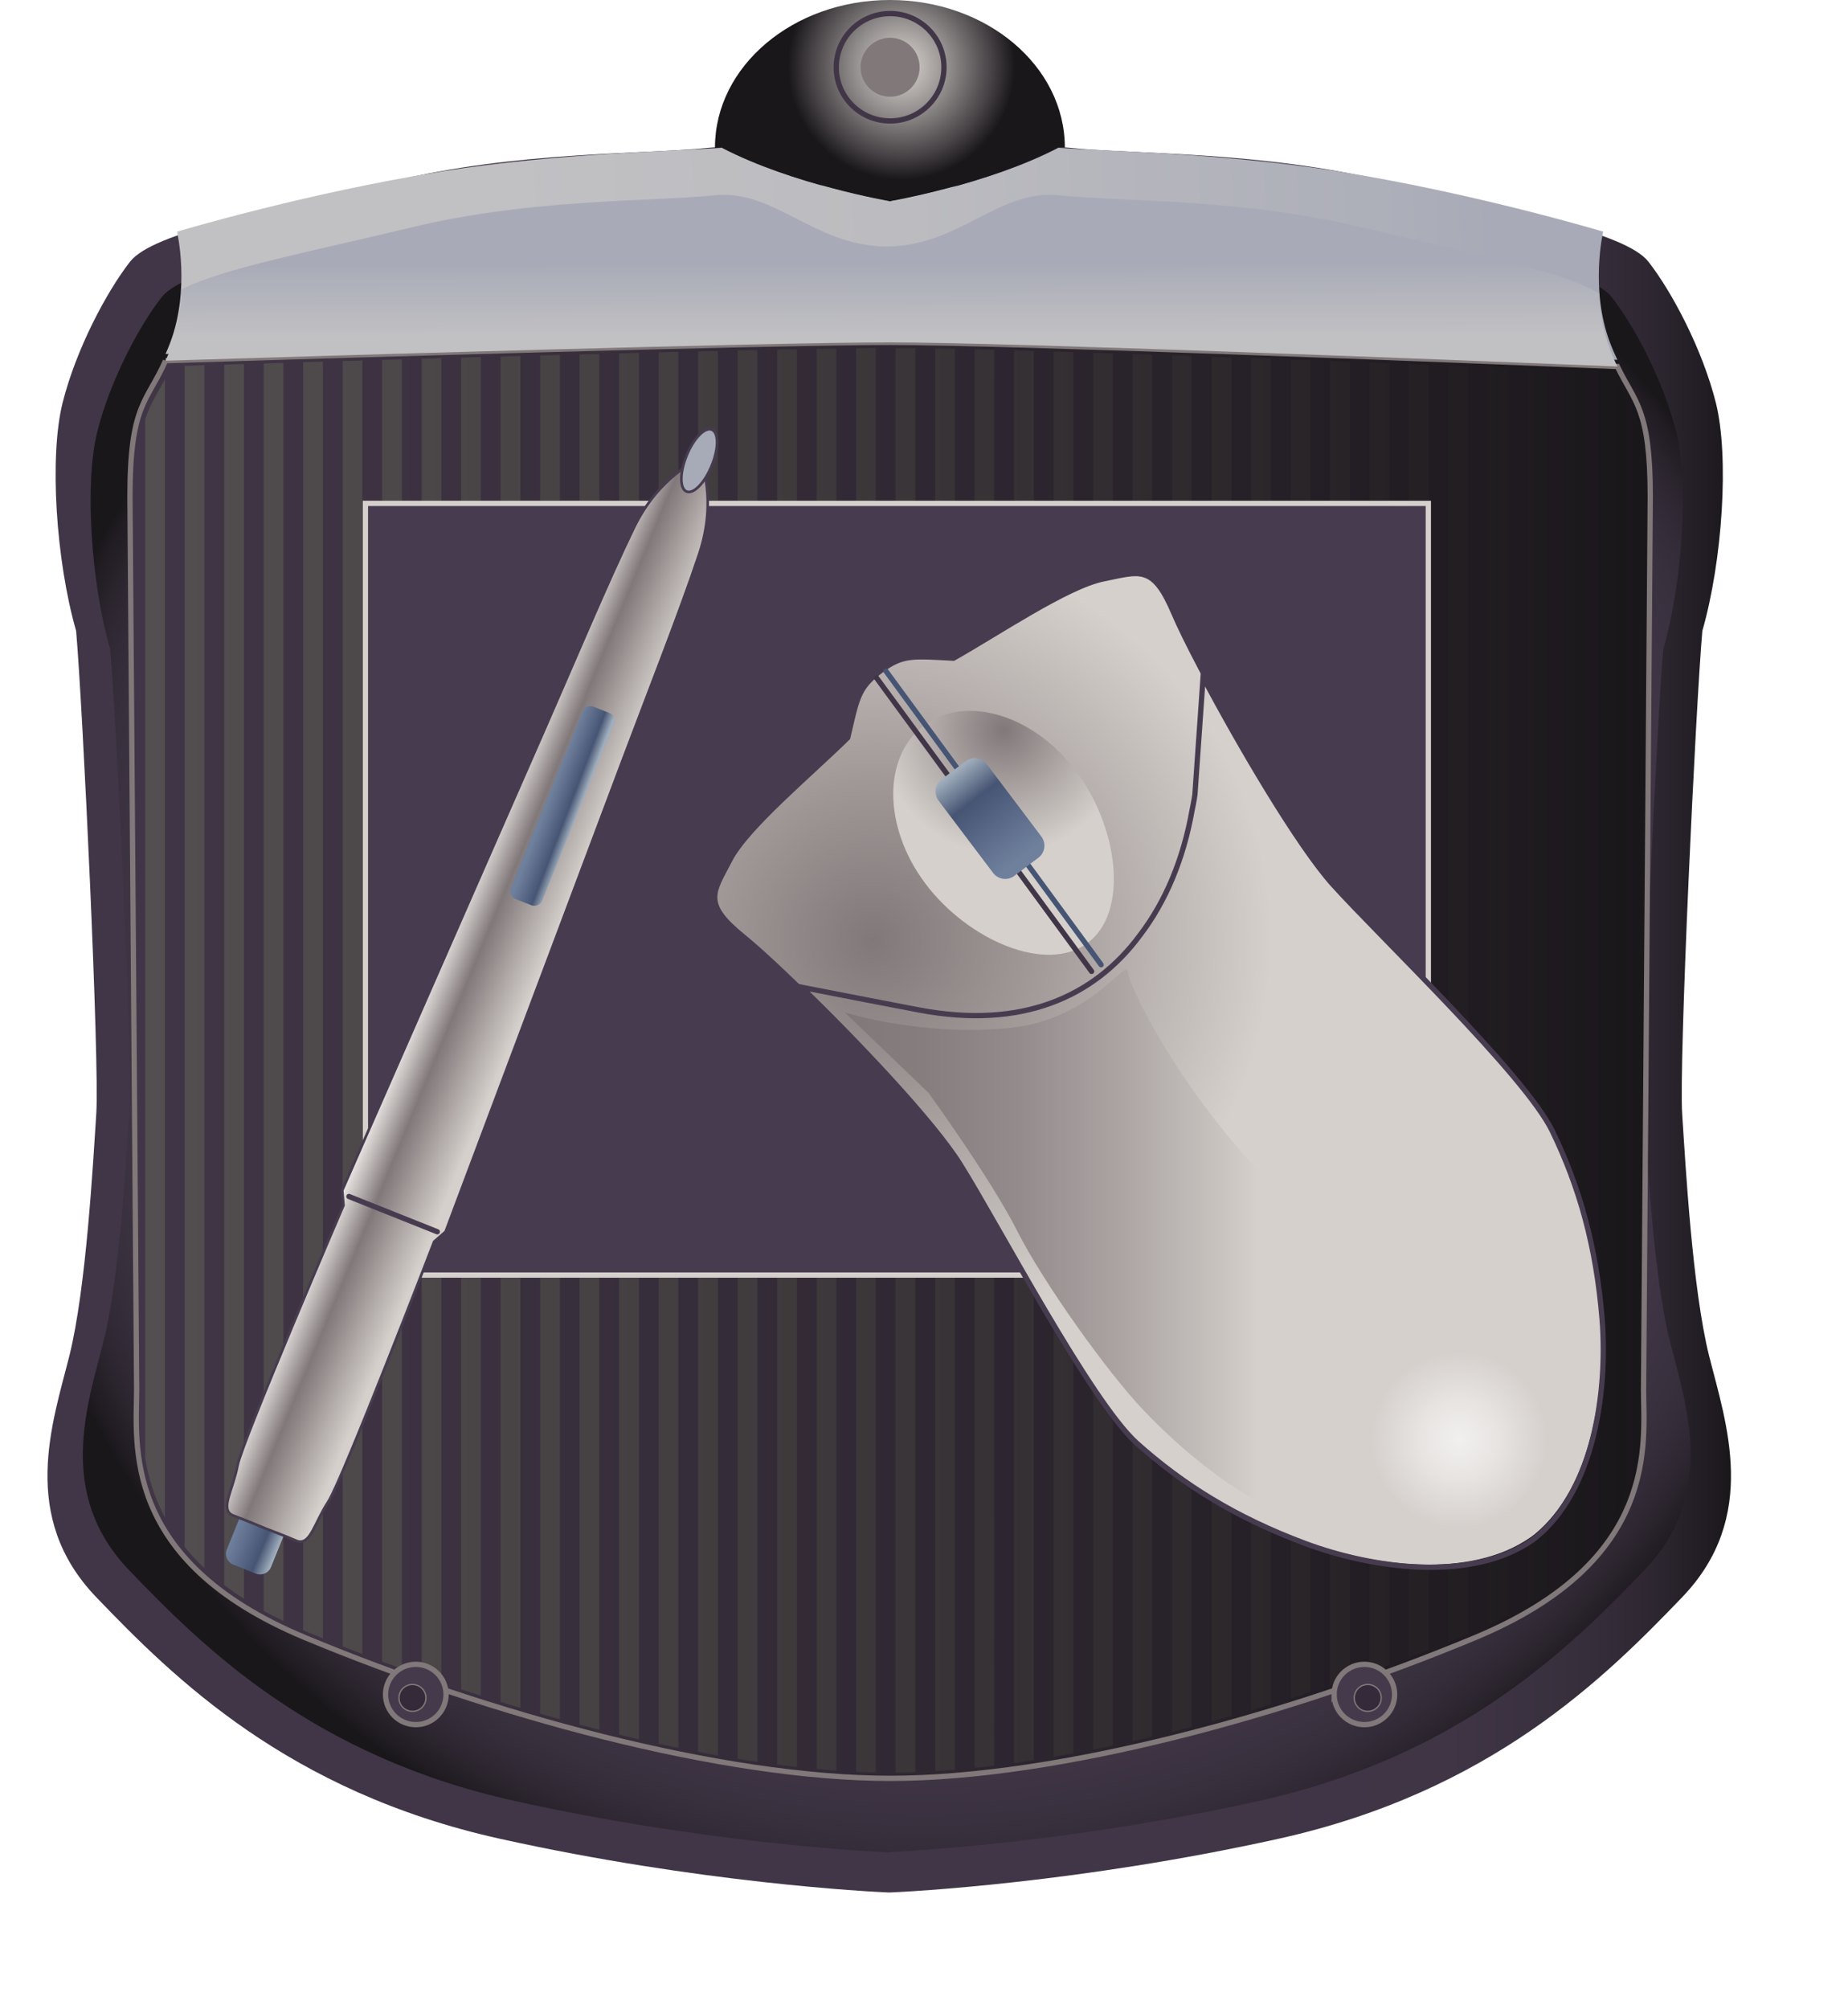
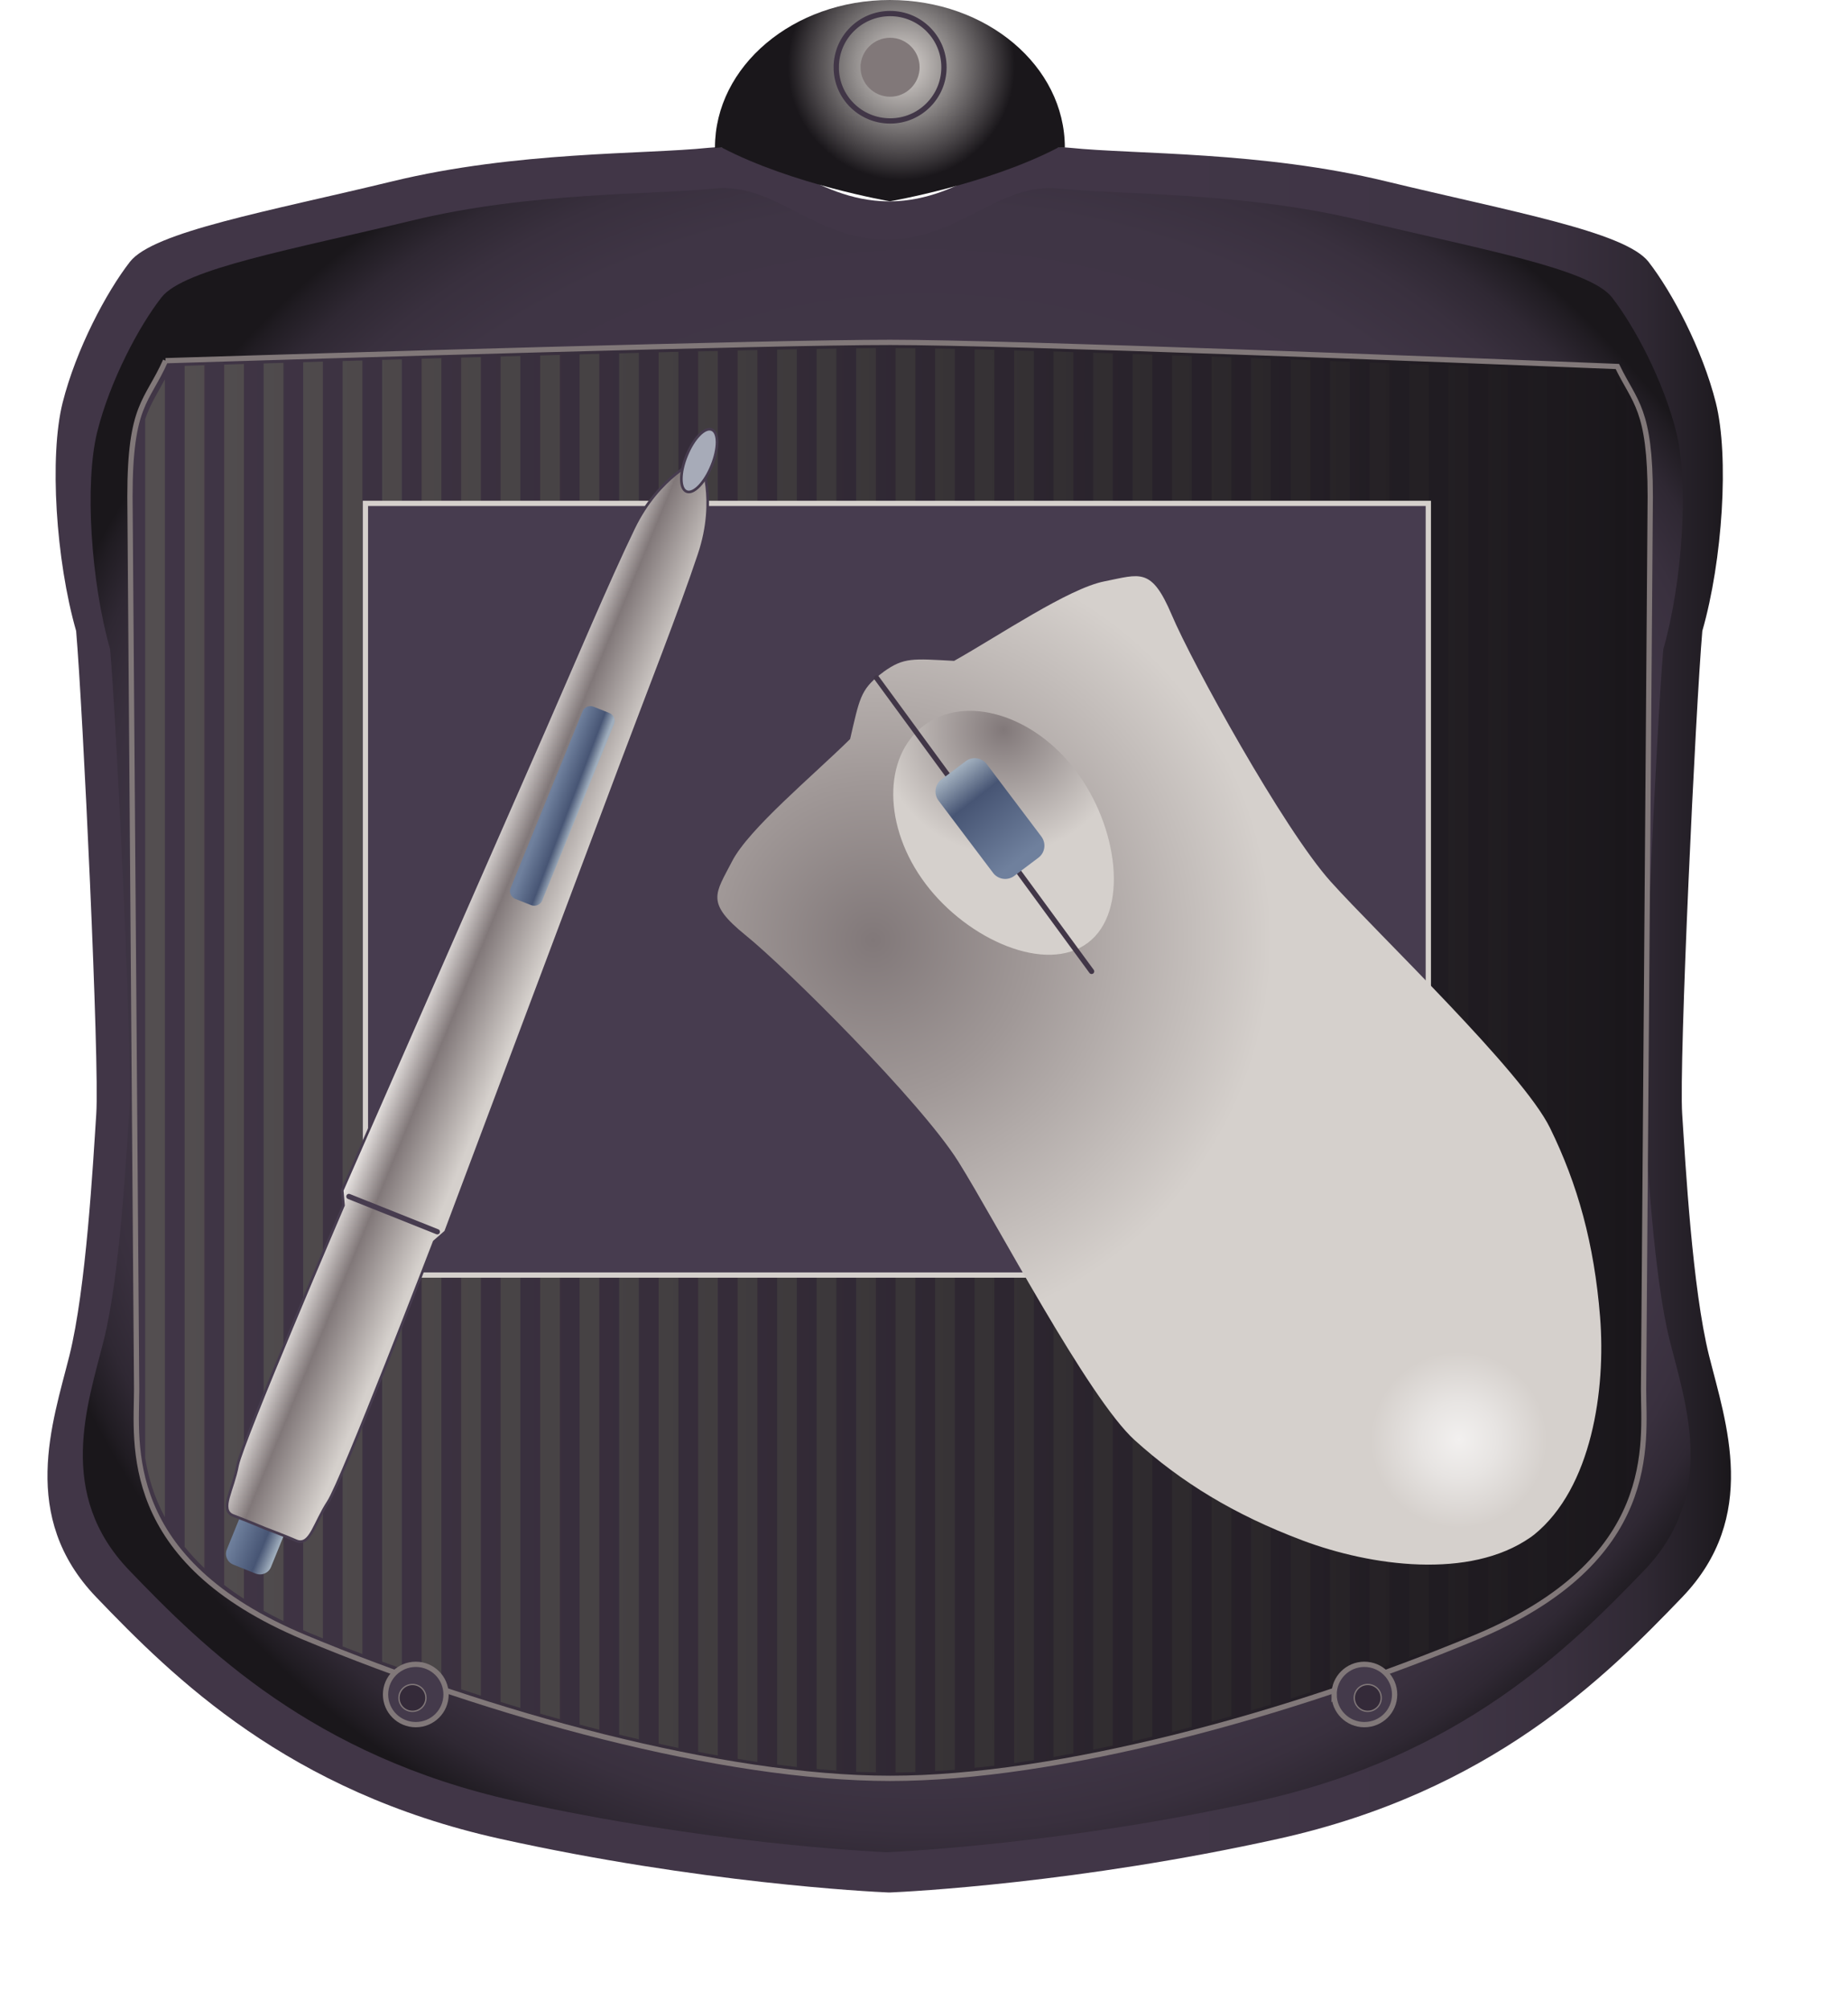
<svg xmlns="http://www.w3.org/2000/svg" id="tablet" enable-background="new 0 0 350 380.32" xml:space="preserve" viewBox="0 0 350 380.32" version="1.1" y="0px" x="0px">
  <g>
    <g>
      <linearGradient id="SVGID_1_" y2="193.1" gradientUnits="userSpaceOnUse" x2="327.84" y1="193.1" x1="8.992">
        <stop style="stop-color:#413647" offset=".643" />
        <stop style="stop-color:#3F3545" offset=".832" />
        <stop style="stop-color:#39303E" offset=".9" />
        <stop style="stop-color:#2F2833" offset=".949" />
        <stop style="stop-color:#201C22" offset=".988" />
        <stop style="stop-color:#1A171B" offset="1" />
      </linearGradient>
      <path fill="url(#SVGID_1_)" clip-rule="evenodd" d="m168.59 38.132h-0.347c-14.433-0.15-22.06-11.418-34.061-10.147-12.108 1.271-36.322 0.625-59.892 6.355-23.568 5.709-45.222 9.522-49.68 15.231-4.46 5.731-10.191 16.524-12.754 26.693-2.543 10.147-1.273 29.86 2.562 43.195 1.271 14.607 4.458 81.954 3.812 91.476-0.623 9.522-1.917 33.027-5.083 45.736-3.188 12.712-9.567 30.486 5.083 45.739 14.649 15.253 36.324 36.84 76.46 45.739 37.831 8.38 69.997 10.019 73.551 10.168h0.347c3.553-0.149 35.719-1.788 73.551-10.168 40.137-8.899 61.809-30.486 76.457-45.739 14.65-15.253 8.275-33.027 5.086-45.739-3.166-12.709-4.461-36.214-5.086-45.736-0.645-9.522 2.545-76.869 3.814-91.476 3.834-13.335 5.107-33.048 2.562-43.195-2.562-10.169-8.293-20.962-12.754-26.693-4.457-5.709-26.109-9.522-49.68-15.231-23.568-5.731-47.785-5.085-59.891-6.355-12-1.272-19.63 9.996-34.06 10.146z" fill-rule="evenodd" />
    </g>
  </g>
  <radialGradient id="SVGID_2_" gradientUnits="userSpaceOnUse" cy="186.69" cx="175.38" r="177.76">
    <stop style="stop-color:#413647" offset=".643" />
    <stop style="stop-color:#3F3545" offset=".832" />
    <stop style="stop-color:#39303E" offset=".9" />
    <stop style="stop-color:#2F2833" offset=".949" />
    <stop style="stop-color:#201C22" offset=".988" />
    <stop style="stop-color:#1A171B" offset="1" />
  </radialGradient>
  <path fill="url(#SVGID_2_)" clip-rule="evenodd" d="m168.09 45.393h-0.303c-13.787-0.173-21.068-10.901-32.552-9.695-11.548 1.207-34.666 0.603-57.178 6.054-22.514 5.45-43.197 9.091-47.462 14.542-4.265 5.45-9.739 15.749-12.171 25.443-2.434 9.695-1.208 28.459 2.432 41.192 1.231 13.917 4.267 78.14 3.663 87.232-0.625 9.067-1.831 31.498-4.866 43.604-3.041 12.108-9.137 29.084 4.866 43.605 13.985 14.542 34.666 35.138 72.991 43.627 36.154 7.992 66.875 9.543 70.277 9.694h0.303c3.404-0.151 34.125-1.702 70.276-9.694 38.326-8.489 59.01-29.085 72.992-43.627 14.004-14.521 7.906-31.497 4.867-43.605-3.035-12.105-4.242-34.536-4.867-43.604-0.604-9.093 2.434-73.315 3.662-87.232 3.641-12.733 4.869-31.498 2.436-41.192-2.436-9.695-7.91-19.993-12.174-25.443-4.266-5.451-24.947-9.092-47.463-14.542-22.512-5.451-45.629-4.847-57.178-6.054-11.49-1.207-18.77 9.521-32.56 9.694z" fill-rule="evenodd" />
  <linearGradient id="SVGID_3_" y2="200.77" gradientUnits="userSpaceOnUse" x2="312.54" y1="200.77" x1="24.61">
    <stop style="stop-color:#413647" offset="0" />
    <stop style="stop-color:#362D3A" offset=".368" />
    <stop style="stop-color:#1A171B" offset="1" />
  </linearGradient>
  <path d="m31.354 68.294c-3.512 7.885-6.743 8.208-6.743 25.746l1.269 168.99c0 10.17-3.188 32.404 31.845 47.01 35.051 14.607 79 26.671 110.87 26.671 31.84 0 75.789-12.063 110.84-26.671 35.031-14.605 31.844-36.84 31.844-47.01l1.27-168.99c0-16.697-2.93-17.796-6.227-24.646-31.971-1.292-115.24-4.567-137.73-4.567-22.95-0.001-107.38 2.541-137.24 3.467z" fill-rule="evenodd" stroke="#817879" stroke-linecap="square" clip-rule="evenodd" fill="url(#SVGID_3_)" />
  <linearGradient id="SVGID_4_" y2="200.76" gradientUnits="userSpaceOnUse" x2="308.01" y1="200.76" x1="27.488">
    <stop style="stop-color:#534E50" offset="0" />
    <stop style="stop-color:#464244" offset=".298" />
    <stop style="stop-color:#252125" offset=".846" />
    <stop style="stop-color:#1A171B" offset="1" />
  </linearGradient>
  <path d="m117.26 328.43c1.248 0.304 2.495 0.608 3.741 0.895v-262.51c-1.241 0.033-2.485 0.064-3.741 0.096v261.52zm7.48 1.72c1.25 0.271 2.501 0.551 3.741 0.806v-264.34c-1.231 0.029-2.482 0.06-3.741 0.091v263.44zm-22.44-5.69c1.246 0.36 2.491 0.716 3.739 1.059v-258.32c-1.246 0.035-2.489 0.068-3.739 0.101v257.16zm7.47 2.07c1.248 0.332 2.495 0.663 3.741 0.98v-260.51c-1.239 0.032-2.491 0.065-3.741 0.099v259.43zm44.89 8.41c1.26 0.115 2.504 0.21 3.741 0.294v-269.23c-1.197 0.018-2.44 0.038-3.741 0.061v268.88zm-22.44-3.26c1.248 0.24 2.504 0.492 3.741 0.711v-265.94c-1.235 0.028-2.474 0.057-3.741 0.087v265.14zm29.92 3.79c1.271 0.06 2.501 0.074 3.741 0.102v-269.66c-1.143 0.007-2.403 0.02-3.741 0.036v269.52zm-67.327-13.23c1.244 0.383 2.491 0.762 3.741 1.132v-255.97c-1.25 0.034-2.495 0.068-3.741 0.103v254.74zm44.887 10.77c1.25 0.202 2.504 0.413 3.739 0.596v-267.33c-1.223 0.027-2.47 0.055-3.739 0.083v266.65zm7.48 1.09c1.254 0.159 2.506 0.319 3.741 0.456v-268.43c-1.212 0.023-2.461 0.047-3.741 0.074v267.9zm-104.73-34.01c1.155 0.888 2.409 1.765 3.741 2.632v-233.8c-1.288 0.039-2.535 0.077-3.741 0.114v231.06zm7.48 4.9c1.18 0.661 2.438 1.305 3.741 1.942v-238.23c-1.271 0.038-2.522 0.075-3.741 0.113v236.18zm-14.961-12.11c1.094 1.355 2.331 2.701 3.741 4.033v-227.76c-1.315 0.04-2.554 0.079-3.741 0.116v223.61zm-7.48-16.92c0.556 3.574 1.647 7.416 3.739 11.316v-215.46c-1.433 2.719-2.752 4.626-3.739 7.56v196.58zm37.404 35.77c1.233 0.488 2.489 0.963 3.739 1.443v-244.92c-1.262 0.037-2.503 0.075-3.739 0.109v243.37zm14.961 5.58c1.239 0.436 2.489 0.86 3.741 1.288v-250.78c-1.256 0.036-2.5 0.073-3.741 0.108v249.38zm7.479 2.54c1.243 0.408 2.491 0.81 3.741 1.208v-253.45c-1.248 0.035-2.498 0.07-3.741 0.105v252.14zm-29.922-11.2c0.398 0.175 0.776 0.35 1.185 0.52 0.839 0.352 1.706 0.692 2.556 1.037v-241.74c-1.264 0.038-2.514 0.076-3.741 0.113v240.07zm14.961 5.95c1.235 0.46 2.493 0.908 3.741 1.361v-247.92c-1.254 0.036-2.506 0.072-3.741 0.107v246.45zm194.5-0.8c1.254-0.476 2.502-0.955 3.738-1.437v-243.29c-1.234-0.048-2.48-0.095-3.738-0.143v244.87zm-97.25 21.81c1.229-0.01 2.476-0.042 3.741-0.086v-269.58c-1.383-0.018-2.607-0.027-3.741-0.031v269.7zm104.73-24.73c1.252-0.505 2.51-1.006 3.74-1.517v-240c-1.227-0.048-2.48-0.096-3.74-0.145v241.66zm-14.96 5.68c1.254-0.447 2.498-0.902 3.74-1.36v-246.42c-1.24-0.047-2.486-0.094-3.74-0.142v247.92zm-7.48 2.6c1.254-0.421 2.498-0.853 3.74-1.286v-249.37c-1.24-0.046-2.486-0.092-3.74-0.14v250.8zm-7.48 2.43c1.252-0.394 2.492-0.807 3.74-1.21v-252.16c-1.246-0.045-2.494-0.091-3.74-0.137v253.51zm60.79-251.16c-0.301-0.013-0.637-0.026-0.945-0.039v219.61c1.654-2.51 2.871-5.022 3.738-7.474v-206.92c-0.86-1.6-1.81-3.133-2.8-5.185zm-8.43 227.94c1.385-1.188 2.623-2.394 3.74-3.607v-224.52c-1.199-0.048-2.443-0.098-3.74-0.15v228.28zm-14.96 9.35c1.312-0.61 2.547-1.23 3.74-1.859v-236.22c-1.229-0.048-2.469-0.098-3.74-0.146v238.23zm7.48-3.97c1.332-0.808 2.574-1.628 3.74-2.462v-231.35c-1.215-0.047-2.459-0.098-3.74-0.148v233.96zm-97.25 30.06c1.24-0.173 2.482-0.352 3.742-0.547v-266.81c-1.275-0.037-2.52-0.071-3.742-0.104v267.46zm44.88-9.95c1.252-0.368 2.496-0.758 3.74-1.134v-254.79c-1.246-0.045-2.492-0.09-3.74-0.133v256.05zm-52.36 10.85c1.24-0.126 2.479-0.25 3.74-0.403v-268.07c-1.283-0.033-2.529-0.064-3.74-0.093v268.56zm-7.48 0.62c1.244-0.073 2.473-0.132 3.741-0.239v-269.03c-1.305-0.028-2.554-0.054-3.741-0.076v269.35zm22.44-2.68c1.24-0.21 2.488-0.436 3.74-0.669v-265.31c-1.264-0.039-2.512-0.077-3.74-0.114v266.09zm29.93-6.68c1.248-0.339 2.492-0.703 3.738-1.054v-257.25c-1.25-0.045-2.496-0.089-3.738-0.132v258.43zm-7.49 1.95c1.244-0.31 2.494-0.642 3.74-0.968v-259.54c-1.25-0.042-2.5-0.085-3.74-0.128v260.64zm-14.96 3.35c1.242-0.248 2.49-0.514 3.74-0.778v-263.58c-1.26-0.04-2.508-0.08-3.74-0.12v264.48zm7.48-1.58c1.242-0.28 2.492-0.581 3.74-0.878v-261.66c-1.258-0.042-2.5-0.083-3.74-0.125v262.66z" fill="url(#SVGID_4_)" />
  <linearGradient id="SVGID_5_" y2="45.566" gradientUnits="userSpaceOnUse" x2="284.08" y1="53.107" x1="94.492">
    <stop style="stop-color:#C1C0C3" offset="0" />
    <stop style="stop-color:#BCBCC0" offset=".395" />
    <stop style="stop-color:#ADAFB9" offset=".881" />
    <stop style="stop-color:#A8ABB7" offset=".995" />
  </linearGradient>
-   <path fill="url(#SVGID_5_)" clip-rule="evenodd" d="m33.529 43.863s2.542 10.793-1.271 20.962c-0.303 0.797-0.604 1.529-0.904 2.197 29.858-0.927 114.29-3.468 137.24-3.468 22.49 0 105.76 3.275 137.73 4.567-0.475-0.969-0.947-2.046-1.42-3.296-3.812-10.169-1.273-20.962-1.273-20.962s-24.107-7.261-50.326-11.44c-21.674-3.447-45.373-3.877-52.869-4.438-13.379 6.98-31.84 10.147-31.84 10.147s-18.485-3.167-31.866-10.147c-7.497 0.561-31.195 0.991-52.867 4.438-26.215 4.18-50.324 11.44-50.324 11.44z" fill-rule="evenodd" />
  <linearGradient id="SVGID_6_" y2="49.702" gradientUnits="userSpaceOnUse" x2="168.79" y1="63.555" x1="168.82">
    <stop style="stop-color:#C1C0C3" offset="0" />
    <stop style="stop-color:#A8ABB7" offset=".995" />
  </linearGradient>
-   <path fill="url(#SVGID_6_)" clip-rule="evenodd" d="m304.9 66.096c-1.357-3.619-1.896-7.302-2.047-10.556-7.197-4.395-25.422-7.777-45.029-12.517-22.512-5.45-45.629-4.848-57.178-6.054-11.48-1.207-18.765 9.522-32.551 9.695h-0.303c-13.787-0.172-21.068-10.901-32.552-9.695-11.548 1.207-34.666 0.604-57.178 6.054-18.529 4.481-35.806 7.735-43.713 11.785-0.107 3.425-0.646 7.411-2.089 11.288-0.303 0.797-0.604 1.53-0.904 2.198 29.858-0.926 114.29-3.468 137.24-3.468 22.49 0 105.76 3.275 137.73 4.567-0.49-0.97-0.96-2.047-1.43-3.297z" fill-rule="evenodd" />
  <radialGradient id="SVGID_7_" gradientUnits="userSpaceOnUse" cy="12.538" cx="170.71" r="21.504">
    <stop style="stop-color:#D5D0CC" offset=".011" />
    <stop style="stop-color:#C3BEBB" offset=".145" />
    <stop style="stop-color:#928E8D" offset=".416" />
    <stop style="stop-color:#464245" offset=".796" />
    <stop style="stop-color:#1A171B" offset="1" />
  </radialGradient>
-   <path fill="url(#SVGID_7_)" clip-rule="evenodd" d="m135.41 27.942c0-15.425 14.84-27.942 33.13-27.942 18.357 0 33.134 12.517 33.134 27.942h-1.271c-13.378 7.002-31.863 10.169-31.863 10.169s-18.464-3.167-31.843-10.169l-1.292 0.065v-0.065z" fill-rule="evenodd" />
+   <path fill="url(#SVGID_7_)" clip-rule="evenodd" d="m135.41 27.942c0-15.425 14.84-27.942 33.13-27.942 18.357 0 33.134 12.517 33.134 27.942h-1.271c-13.378 7.002-31.863 10.169-31.863 10.169s-18.464-3.167-31.843-10.169l-1.292 0.065v-0.065" fill-rule="evenodd" />
  <path d="m158.38 12.732c0-5.623 4.568-10.168 10.215-10.168 5.621 0 10.189 4.545 10.189 10.168 0 5.624-4.568 10.169-10.189 10.169-5.66 0-10.22-4.546-10.22-10.169z" fill-rule="evenodd" stroke="#413647" stroke-linecap="square" clip-rule="evenodd" fill="none" />
  <path d="m163.48 12.732c0-2.8 2.285-5.084 5.108-5.084 2.801 0 5.083 2.284 5.083 5.084 0 2.801-2.282 5.085-5.083 5.085-2.82 0-5.11-2.284-5.11-5.085z" fill-rule="evenodd" stroke="#817879" stroke-linecap="square" clip-rule="evenodd" fill="#817879" />
  <path d="m73.019 320.83c0-3.147 2.562-5.71 5.731-5.71 3.167 0 5.729 2.562 5.729 5.71 0 3.164-2.562 5.708-5.729 5.708-3.168 0-5.731-2.54-5.731-5.71z" fill-rule="evenodd" stroke="#817879" stroke-linecap="square" clip-rule="evenodd" fill="#443A4B" />
  <path d="m75.561 321.48c0-1.422 1.143-2.543 2.562-2.543 1.401 0 2.544 1.121 2.544 2.543 0 1.399-1.143 2.542-2.544 2.542-1.42 0-2.562-1.14-2.562-2.54z" fill-rule="evenodd" stroke="#817879" clip-rule="evenodd" stroke-width=".25" fill="#342A39" />
  <path d="m252.67 320.83c0-3.147 2.564-5.71 5.732-5.71 3.166 0 5.73 2.562 5.73 5.71 0 3.164-2.564 5.708-5.73 5.708-3.16 0-5.73-2.54-5.73-5.71z" fill-rule="evenodd" stroke="#817879" stroke-linecap="square" clip-rule="evenodd" fill="#443A4B" />
  <path d="m256.49 321.48c0-1.422 1.141-2.543 2.543-2.543 1.422 0 2.562 1.121 2.562 2.543 0 1.399-1.141 2.542-2.562 2.542-1.4 0-2.54-1.14-2.54-2.54z" fill-rule="evenodd" stroke="#817879" clip-rule="evenodd" stroke-width=".25" fill="#342A39" />
  <rect fill-rule="evenodd" height="146.11" width="201.31" stroke="#D5D0CC" stroke-linecap="square" clip-rule="evenodd" y="95.31" x="69.207" fill="#473C4F" />
  <g>
    <g>
      <radialGradient id="SVGID_8_" gradientUnits="userSpaceOnUse" cy="177.98" cx="165.35" r="79.923">
        <stop style="stop-color:#817879" offset="0" />
        <stop style="stop-color:#A09897" offset=".374" />
        <stop style="stop-color:#D5D0CC" offset=".945" />
      </radialGradient>
      <path fill="url(#SVGID_8_)" clip-rule="evenodd" d="m167.34 127.22l-0.644 0.475c-3.728 2.951-3.921 4.632-5.689 12.236-6.98 6.895-19.196 16.999-22.362 23.16-3.168 6.163-5.085 7.778 2.565 13.983 7.668 6.183 33.154 31.498 40.286 42.85 7.11 11.332 24.624 44.832 33.417 52.762 8.787 7.93 18.721 14.069 31.84 19.001 12.883 4.828 31.584 7.456 43.133-0.623l0.645-0.474c10.967-8.855 13.615-27.513 12.518-41.213-1.119-13.962-4.268-25.187-9.48-35.807-5.191-10.644-32.596-36.691-41.557-46.666-8.941-9.975-26.264-41.429-30.098-50.499-3.857-9.07-5.947-7.67-12.734-6.334-6.809 1.336-19.928 10.255-28.479 15.059-7.83-0.42-9.49-0.7-13.37 2.08z" fill-rule="evenodd" />
    </g>
  </g>
  <g>
    <g>
-       <path stroke="#473C4F" stroke-linecap="square" d="m181.84 220.44c-5.062-8.1-19.431-23.224-30.052-33.522 7.389 1.443 16.718 3.254 22.384 4.331 19.195 3.598 32.982-2.306 41.793-14.263 4.807-6.312 8.168-14.327 9.805-23.569 0.387-1.811 0.539-2.974 0.539-2.974l1.551-22.233c6.957 13.142 17.99 31.886 24.537 39.21 8.965 9.953 36.346 36.022 41.559 46.643 5.172 10.665 8.359 21.866 9.48 35.807 1.057 13.68-1.572 32.36-12.561 41.234l-0.604 0.474c-11.588 8.058-30.289 5.43-43.15 0.627-13.121-4.913-23.012-11.075-31.844-18.981-8.79-7.96-26.31-41.44-33.44-52.79z" fill="none" />
-     </g>
+       </g>
  </g>
  <linearGradient id="SVGID_9_" y2="237.83" gradientUnits="userSpaceOnUse" x2="289.69" y1="237.83" x1="159.98">
    <stop style="stop-color:#817879" offset="0" />
    <stop style="stop-color:#867D7E" offset=".114" />
    <stop style="stop-color:#948C8C" offset=".254" />
    <stop style="stop-color:#ACA5A4" offset=".408" />
    <stop style="stop-color:#CDC8C4" offset=".57" />
    <stop style="stop-color:#D5D0CC" offset=".604" />
  </linearGradient>
-   <path fill="url(#SVGID_9_)" clip-rule="evenodd" d="m175.84 206.89s11.843 16.333 16.777 26.113c4.934 9.783 17.113 26.816 23.9 33.947 6.787 7.132 17.707 16.696 28.504 20.252 10.812 3.532 28.049 6.96 34.211 3.381 6.16-3.598 5.688-3.381 5.688-3.381l4.566-13.507s4.266-16.871-26.219-32.619c-30.506-15.748-49.518-53.59-49.625-56.93-0.086-3.361-6.494 8.774-22.104 10.436-16.877 1.796-31.561-2.91-31.561-2.91l15.86 15.22z" fill-rule="evenodd" />
  <radialGradient id="SVGID_10_" gradientUnits="userSpaceOnUse" cy="138.2" cx="190.06" r="23.536">
    <stop style="stop-color:#817879" offset="0" />
    <stop style="stop-color:#D5D0CC" offset="1" />
  </radialGradient>
  <path fill="url(#SVGID_10_)" clip-rule="evenodd" d="m175.29 167.33c-8.038-10.643-8.166-24.064-0.301-29.968 7.863-5.902 20.746-2.068 28.76 8.574 8.037 10.643 10.127 26.671 2.283 32.575-7.86 5.94-22.71-0.52-30.74-11.17z" fill-rule="evenodd" />
  <line y2="183.92" fill-rule="evenodd" x2="206.74" stroke="#413647" stroke-linecap="round" clip-rule="evenodd" y1="128.36" x1="166.02" fill="none" />
-   <line y2="182.66" fill-rule="evenodd" x2="208.54" stroke="#475574" stroke-linecap="round" clip-rule="evenodd" y1="127.1" x1="167.82" fill="none" />
  <g>
    <linearGradient id="SVGID_11_" y2="146.01" gradientUnits="userSpaceOnUse" x2="180.54" y1="162.71" x1="193.46">
      <stop style="stop-color:#6F809D" offset=".011" />
      <stop style="stop-color:#475574" offset=".681" />
      <stop style="stop-color:#A0AEBD" offset=".995" />
    </linearGradient>
    <path fill="url(#SVGID_11_)" clip-rule="evenodd" d="m177.75 151.58c-0.949-1.271-0.692-3.059 0.557-4.007l4.592-3.447c1.25-0.948 3.059-0.69 4.008 0.582l10.32 13.681c0.945 1.271 0.711 3.059-0.562 4.007l-4.568 3.447c-1.27 0.948-3.059 0.689-4.006-0.561l-10.34-13.7z" fill-rule="evenodd" />
  </g>
  <radialGradient id="SVGID_12_" gradientUnits="userSpaceOnUse" cy="272.59" cx="276.31" r="16.689">
    <stop style="stop-color:#F2F0EF" offset="0" />
    <stop style="stop-color:#E7E4E2" offset=".442" />
    <stop style="stop-color:#D5D0CC" offset="1" />
  </radialGradient>
  <path fill="url(#SVGID_12_)" clip-rule="evenodd" d="m297.46 272.14c0 12.097-9.809 21.903-21.902 21.903-12.1 0-21.906-9.807-21.906-21.903s9.807-21.904 21.906-21.904c12.1 0 21.9 9.81 21.9 21.9z" fill-rule="evenodd" />
  <g>
    <linearGradient id="SVGID_13_" y2="291.78" gradientUnits="userSpaceOnUse" x2="53.271" y1="288.3" x1="45.036">
      <stop style="stop-color:#6F809D" offset=".011" />
      <stop style="stop-color:#475574" offset=".681" />
      <stop style="stop-color:#A0AEBD" offset=".995" />
    </linearGradient>
    <path fill="url(#SVGID_13_)" clip-rule="evenodd" d="m47.015 283.39c0.476-1.143 1.789-1.681 2.929-1.227l4.183 1.681c1.162 0.45 1.723 1.744 1.248 2.885l-4.05 9.977c-0.474 1.143-1.765 1.682-2.931 1.227l-4.179-1.681c-1.163-0.45-1.723-1.744-1.25-2.885l4.05-9.97z" fill-rule="evenodd" />
  </g>
  <path d="m132.44 87.21s-7.412 3.016-12.194 12.883c-4.785 9.845-11.612 26.09-16.956 38.262l-38.22 87.08 0.238 2.823s-19.175 44.641-20.08 49.292c-0.884 4.678-3.362 8.296-0.947 9.178 2.39 0.886 5.967 2.393 5.967 2.393s3.621 1.356 5.966 2.371c2.348 1.012 3.126-3.276 5.733-7.261 2.628-3.966 20.078-49.293 20.078-49.293l2.154-1.874 33.436-89c4.675-12.431 11.119-28.826 14.565-39.209 3.47-10.38 0.26-17.64 0.26-17.64z" fill-rule="evenodd" stroke="#473C4F" stroke-linecap="square" clip-rule="evenodd" fill="none" />
  <g>
    <g>
      <linearGradient id="SVGID_14_" y2="191.52" gradientUnits="userSpaceOnUse" x2="99.357" y1="184.29" x1="81.878">
        <stop style="stop-color:#E8E4E2" offset=".005" />
        <stop style="stop-color:#817879" offset=".357" />
        <stop style="stop-color:#D5D0CC" offset=".995" />
      </linearGradient>
      <path fill="url(#SVGID_14_)" clip-rule="evenodd" d="m132.44 87.21s-7.412 3.016-12.194 12.883c-4.785 9.845-11.612 26.09-16.956 38.262l-38.22 87.08 0.238 2.823s-19.175 44.641-20.08 49.292c-0.884 4.678-3.362 8.296-0.947 9.178 2.39 0.886 5.967 2.393 5.967 2.393s3.621 1.356 5.966 2.371c2.348 1.012 3.126-3.276 5.733-7.261 2.628-3.966 20.078-49.293 20.078-49.293l2.154-1.874 33.436-89c4.675-12.431 11.119-28.826 14.565-39.209 3.47-10.38 0.26-17.64 0.26-17.64z" fill-rule="evenodd" />
    </g>
  </g>
  <line y2="233.22" fill-rule="evenodd" x2="82.821" stroke="#473C4F" stroke-linecap="round" clip-rule="evenodd" y1="226.54" x1="66.083" fill="none" />
  <g>
    <linearGradient id="SVGID_15_" y2="153.74" gradientUnits="userSpaceOnUse" x2="109.5" y1="151.58" x1="103.84">
      <stop style="stop-color:#6F809D" offset=".011" />
      <stop style="stop-color:#475574" offset=".681" />
      <stop style="stop-color:#A0AEBD" offset=".995" />
    </linearGradient>
    <path fill="url(#SVGID_15_)" clip-rule="evenodd" d="m110.33 134.67c0.324-0.797 1.273-1.185 2.089-0.862l2.975 1.185c0.839 0.324 1.227 1.25 0.905 2.068l-13.617 33.458c-0.324 0.797-1.271 1.185-2.089 0.862l-2.994-1.185c-0.818-0.324-1.229-1.25-0.883-2.068l13.617-33.46z" fill-rule="evenodd" />
  </g>
  <path d="m130.04 86.262c1.315-3.253 3.446-5.451 4.761-4.913 1.336 0.518 1.336 3.577 0 6.809-1.315 3.252-3.446 5.45-4.761 4.911-1.33-0.516-1.33-3.575 0-6.807z" fill-rule="evenodd" stroke="#473C4F" clip-rule="evenodd" stroke-width=".5" fill="#A7ABB8" />
</svg>